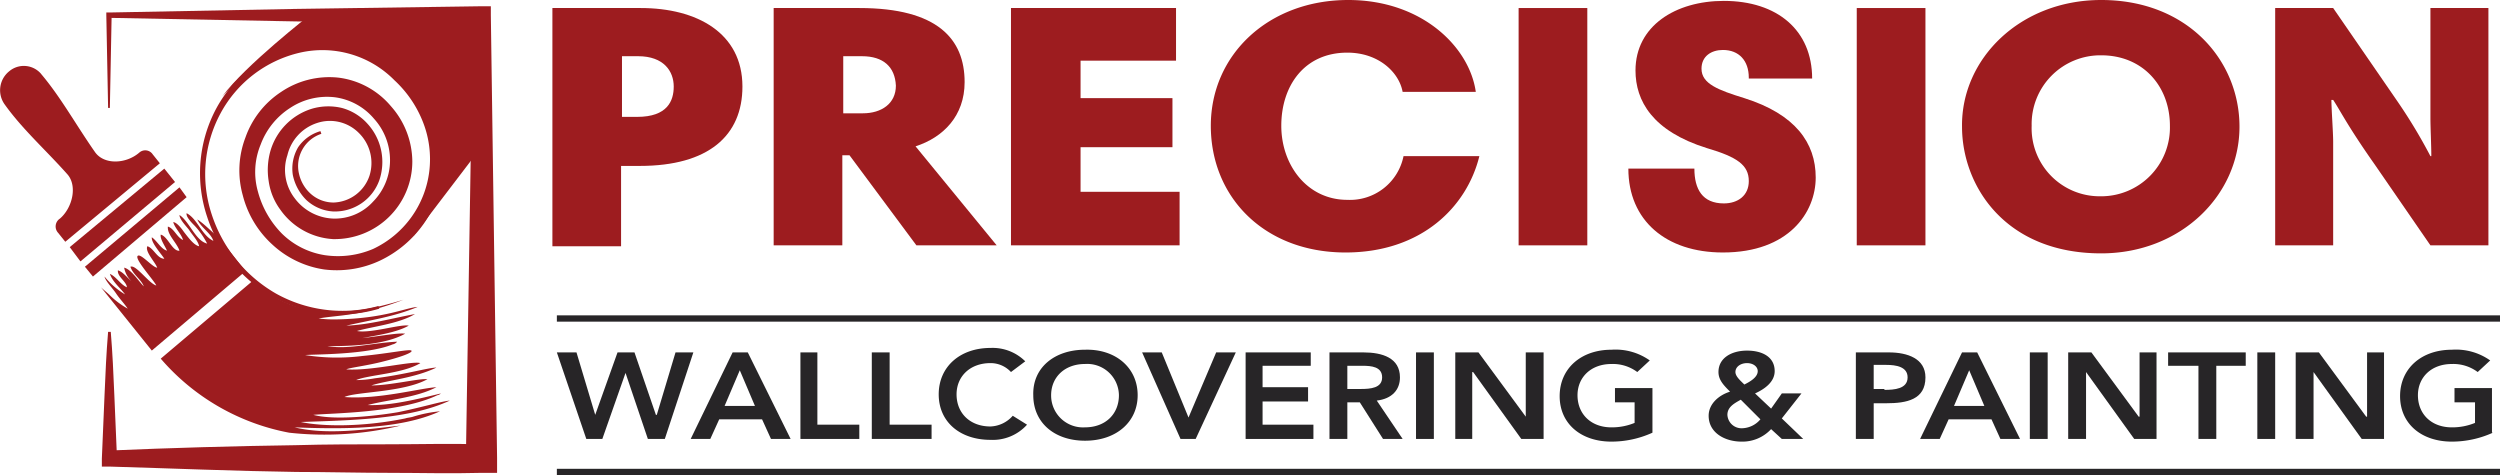
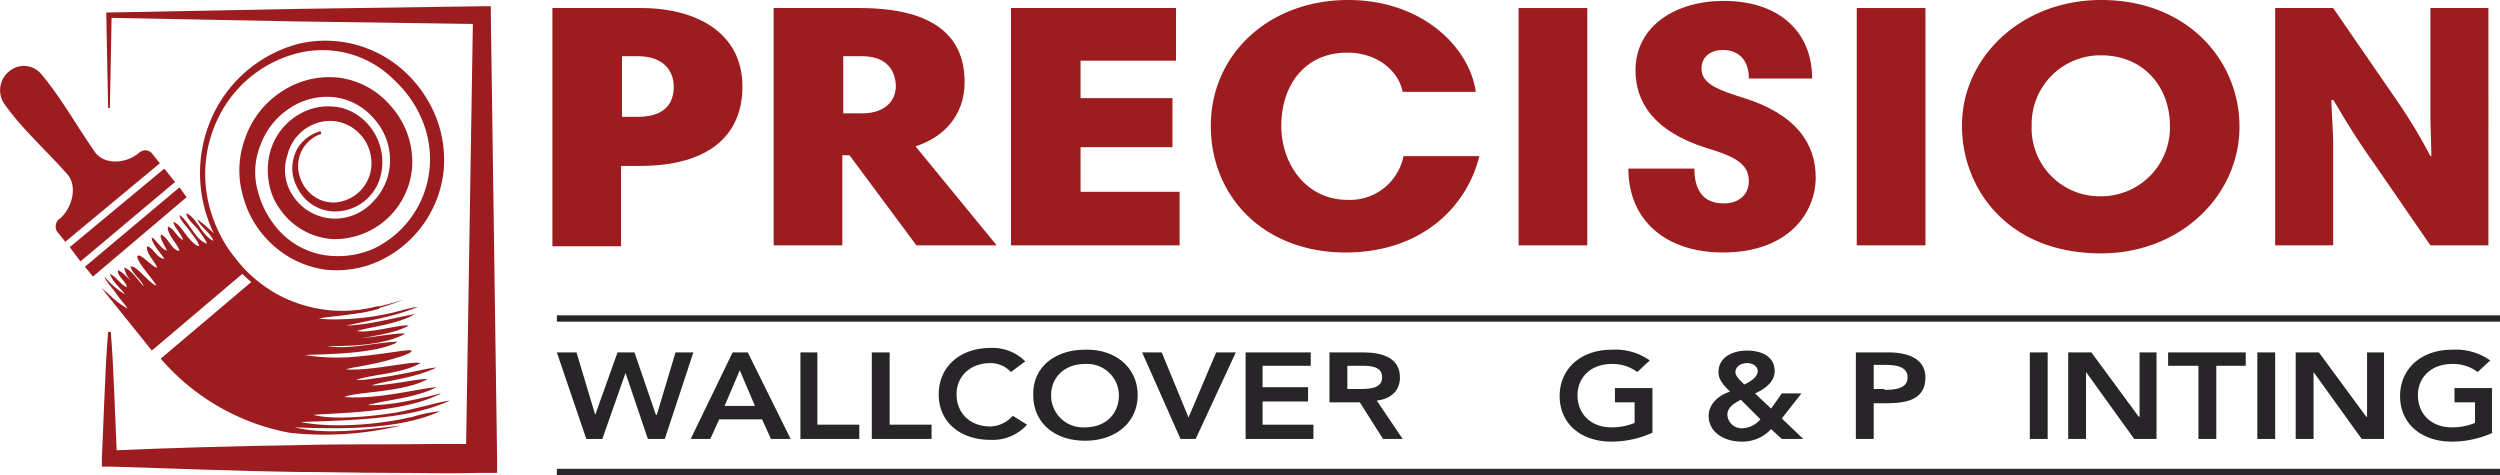
<svg xmlns="http://www.w3.org/2000/svg" viewBox="0 0 396.832 75.415">
  <defs>
    <style> .cls-1 { fill: #9d1c1f; } .cls-2, .cls-3 { fill: #272527; } .cls-3 { stroke: #272527; stroke-miterlimit: 10; } </style>
  </defs>
  <g id="Group_205" data-name="Group 205" transform="translate(0.017)">
    <path id="Path_391" data-name="Path 391" class="cls-1" d="M61.9.9H75.92c8.922,0,16.144,3.965,16.144,12.462,0,7.789-5.381,12.6-16.286,12.6H72.8V38.711H61.9ZM75.5,8.547H72.946v9.63h2.407c4.815,0,5.806-2.549,5.806-4.815,0-2.407-1.558-4.815-5.665-4.815" transform="translate(25.767 0.375)" />
    <path id="Path_392" data-name="Path 392" class="cls-1" d="M122.1,38.57H109.359l-10.621-14.3H97.6v14.3H86.7V.9h13.6c12.462,0,16.711,4.957,16.711,11.754,0,5.381-3.4,8.78-7.789,10.2ZM100.72,8.547H97.746v9.063h3.116c2.974,0,5.24-1.558,5.24-4.39-.142-2.974-1.983-4.673-5.381-4.673" transform="translate(36.088 0.375)" />
    <path id="Path_393" data-name="Path 393" class="cls-1" d="M139.5,9.255H124.346V15.2h14.586v7.789H124.346v7.081h15.719v8.5H113.3V.9h26.2Z" transform="translate(47.158 0.375)" />
    <path id="Path_394" data-name="Path 394" class="cls-1" d="M177.76,14.586H166.147c-.566-3.116-3.824-6.231-8.78-6.231-6.8,0-10.48,5.24-10.48,11.613,0,6.231,4.107,11.754,10.48,11.754a8.667,8.667,0,0,0,8.922-6.939h12.037c-1.983,8.072-9.205,15.295-21.242,15.295-12.887,0-21.384-8.78-21.384-20.109S144.905,0,157.509,0c11.754,0,19.26,7.506,20.251,14.586" transform="translate(56.48)" />
    <rect id="Rectangle_78" data-name="Rectangle 78" class="cls-1" width="10.904" height="37.67" transform="translate(241.037 1.275)" />
    <path id="Path_395" data-name="Path 395" class="cls-1" d="M201.618,12.279c0-2.691-1.558-4.39-4.107-4.39-1.841,0-3.4.991-3.4,2.974,0,2.407,2.691,3.4,6.8,4.673,8.072,2.549,11.329,7.081,11.329,12.6s-4.249,11.9-14.728,11.9c-9.063,0-15.011-5.1-15.011-13.312h10.48c0,3.257,1.275,5.523,4.673,5.523,2.266,0,3.965-1.275,3.965-3.54,0-2.549-1.841-3.824-6.656-5.24-8.639-2.691-11.329-7.506-11.329-12.321C183.633,4.065,190.006.1,197.653.1c8.5,0,14.02,4.673,14.02,12.321H201.618Z" transform="translate(75.956 0.042)" />
    <rect id="Rectangle_79" data-name="Rectangle 79" class="cls-1" width="10.904" height="37.67" transform="translate(294.71 1.275)" />
    <path id="Path_396" data-name="Path 396" class="cls-1" d="M241.993,0c13.737,0,21.95,9.63,21.95,20.109,0,10.9-9.347,20.109-21.95,20.109-15.295,0-22.092-10.763-22.092-20.109C219.759,9.347,229.105,0,241.993,0m-.142,31.156A10.916,10.916,0,0,0,252.9,19.968c0-6.231-4.248-11.188-10.9-11.188a10.916,10.916,0,0,0-11.046,11.188,10.8,10.8,0,0,0,10.9,11.188" transform="translate(91.52)" />
    <path id="Path_397" data-name="Path 397" class="cls-1" d="M263.922,15.345c0,1.558.283,5.24.283,6.8V38.57H255V.9h9.205l10.338,15.011a83.545,83.545,0,0,1,5.1,8.5h.142c0-1.7-.142-4.532-.142-6.089V.9h9.205V38.57h-9.205l-8.78-12.745c-4.39-6.231-5.523-8.639-6.656-10.338h-.283Z" transform="translate(106.128 0.375)" />
    <path id="Path_398" data-name="Path 398" class="cls-2" d="M62.4,39.5h3.116l2.974,9.913h0L72.03,39.5h2.691l3.4,9.913h.142L81.235,39.5h2.832L79.536,53.237H76.845L73.3,42.757h0l-3.682,10.48H67.073Z" transform="translate(25.975 16.438)" />
    <path id="Path_399" data-name="Path 399" class="cls-2" d="M84.056,39.5h2.407l6.8,13.737H90.145l-1.416-3.116h-6.8l-1.416,3.116H77.4ZM87.6,48l-2.407-5.665L82.781,48Z" transform="translate(32.218 16.438)" />
    <path id="Path_400" data-name="Path 400" class="cls-2" d="M89.7,39.5h2.691V50.971h6.656v2.266H89.7Z" transform="translate(37.337 16.438)" />
    <path id="Path_401" data-name="Path 401" class="cls-2" d="M97.7,39.5h2.832V50.971h6.656v2.266H97.7Z" transform="translate(40.666 16.438)" />
    <path id="Path_402" data-name="Path 402" class="cls-2" d="M116.671,42.824a4.4,4.4,0,0,0-3.257-1.416c-3.257,0-5.381,2.124-5.381,4.957,0,2.974,2.124,5.1,5.381,5.1a4.93,4.93,0,0,0,3.54-1.7l2.266,1.416a7.3,7.3,0,0,1-5.806,2.407c-4.815,0-8.214-2.832-8.214-7.222S108.6,39,113.414,39a7.354,7.354,0,0,1,5.523,2.124Z" transform="translate(43.787 16.23)" />
    <path id="Path_403" data-name="Path 403" class="cls-2" d="M124.015,39.2c4.815-.142,8.355,2.832,8.355,7.222,0,4.248-3.4,7.222-8.355,7.222-4.815,0-8.214-2.832-8.214-7.222-.142-4.39,3.4-7.222,8.214-7.222m0,12.321c3.257,0,5.381-2.124,5.381-5.1a5.037,5.037,0,0,0-5.381-4.957c-3.257,0-5.381,2.124-5.381,4.957a5.064,5.064,0,0,0,5.381,5.1" transform="translate(48.197 16.312)" />
    <path id="Path_404" data-name="Path 404" class="cls-2" d="M128,39.5h3.116l4.248,10.338,4.39-10.338h3.116L136.5,53.237h-2.407Z" transform="translate(53.276 16.438)" />
    <path id="Path_405" data-name="Path 405" class="cls-2" d="M139.6,39.5h10.338v2.124h-7.647v3.4h7.222v2.266h-7.222v3.682h8.072v2.266H139.6Z" transform="translate(58.103 16.438)" />
-     <path id="Path_406" data-name="Path 406" class="cls-2" d="M149,39.5h5.381c2.974,0,5.806.85,5.806,3.965,0,1.983-1.275,3.4-3.682,3.682l4.107,6.089H157.5l-3.682-5.806h-1.983v5.806H149Zm4.957,5.806c1.558,0,3.4-.142,3.4-1.841s-1.7-1.841-3.116-1.841h-2.407v3.682Z" transform="translate(62.015 16.438)" />
-     <rect id="Rectangle_80" data-name="Rectangle 80" class="cls-2" width="2.832" height="13.737" transform="translate(224.752 55.938)" />
-     <path id="Path_407" data-name="Path 407" class="cls-2" d="M163.1,39.5h3.682l7.506,10.2h0V39.5h2.832V53.237h-3.54l-7.647-10.621h-.142V53.237H163.1Z" transform="translate(67.883 16.438)" />
+     <path id="Path_406" data-name="Path 406" class="cls-2" d="M149,39.5h5.381c2.974,0,5.806.85,5.806,3.965,0,1.983-1.275,3.4-3.682,3.682l4.107,6.089H157.5l-3.682-5.806h-1.983H149Zm4.957,5.806c1.558,0,3.4-.142,3.4-1.841s-1.7-1.841-3.116-1.841h-2.407v3.682Z" transform="translate(62.015 16.438)" />
    <path id="Path_408" data-name="Path 408" class="cls-2" d="M189.528,52.37a15.735,15.735,0,0,1-6.514,1.416c-4.815,0-8.214-2.832-8.214-7.222s3.4-7.364,8.214-7.364a9.4,9.4,0,0,1,6.09,1.7l-1.983,1.841a6.462,6.462,0,0,0-4.107-1.275c-3.257,0-5.381,2.124-5.381,4.957,0,2.974,2.124,5.1,5.381,5.1a9.472,9.472,0,0,0,3.682-.708V47.555H183.58V45.289h5.948Z" transform="translate(72.752 16.313)" />
    <path id="Path_409" data-name="Path 409" class="cls-2" d="M203.113,50.063l3.4,3.257h-3.4l-1.7-1.558a6.194,6.194,0,0,1-4.673,1.983c-2.691,0-5.24-1.416-5.24-4.107,0-1.841,1.558-3.257,3.4-3.824-.991-.991-1.841-1.841-1.841-3.116,0-2.266,2.124-3.4,4.532-3.4s4.39.991,4.39,3.257c0,1.7-1.558,2.832-3.116,3.54l2.549,2.407,1.7-2.407h3.116ZM196.6,47.089c-.991.566-2.124,1.133-2.124,2.407a2.246,2.246,0,0,0,2.407,2.124,3.929,3.929,0,0,0,2.832-1.416Zm-.85-4.39c0,.708.85,1.416,1.416,1.983.85-.425,2.124-1.133,2.124-2.124,0-.708-.708-1.275-1.7-1.275s-1.841.566-1.841,1.416" transform="translate(79.702 16.355)" />
    <path id="Path_410" data-name="Path 410" class="cls-2" d="M208,39.5h5.24c2.974,0,5.806.991,5.806,3.965,0,3.54-2.974,4.107-6.231,4.107h-1.983v5.665H208Zm4.532,5.948c1.558,0,3.682-.142,3.682-1.983,0-1.7-1.841-1.983-3.4-1.983h-1.983v3.824h1.7Z" transform="translate(86.568 16.438)" />
-     <path id="Path_411" data-name="Path 411" class="cls-2" d="M221.856,39.5h2.407l6.8,13.737h-3.116l-1.416-3.116h-6.8l-1.416,3.116H215.2ZM225.4,48l-2.407-5.665L220.581,48Z" transform="translate(89.565 16.438)" />
    <rect id="Rectangle_81" data-name="Rectangle 81" class="cls-2" width="2.832" height="13.737" transform="translate(322.183 55.938)" />
    <path id="Path_412" data-name="Path 412" class="cls-2" d="M231.8,39.5h3.682l7.506,10.2h.142V39.5h2.691V53.237h-3.54l-7.647-10.621h0V53.237H231.8Z" transform="translate(96.473 16.438)" />
    <path id="Path_413" data-name="Path 413" class="cls-2" d="M247.815,41.624H243V39.5h12.321v2.124h-4.673V53.237h-2.832Z" transform="translate(101.134 16.438)" />
    <rect id="Rectangle_82" data-name="Rectangle 82" class="cls-2" width="2.832" height="13.737" transform="translate(358.296 55.938)" />
    <path id="Path_414" data-name="Path 414" class="cls-2" d="M257.3,39.5h3.682l7.506,10.2h.142V39.5h2.691V53.237h-3.54l-7.647-10.621h0V53.237H257.3Z" transform="translate(107.085 16.438)" />
    <path id="Path_415" data-name="Path 415" class="cls-2" d="M283.728,52.37a15.735,15.735,0,0,1-6.514,1.416c-4.815,0-8.214-2.832-8.214-7.222s3.4-7.364,8.214-7.364a9.4,9.4,0,0,1,6.089,1.7l-1.983,1.841a6.462,6.462,0,0,0-4.107-1.275c-3.257,0-5.381,2.124-5.381,4.957,0,2.974,2.124,5.1,5.381,5.1a9.472,9.472,0,0,0,3.682-.708V47.555h-3.257V45.289h5.948V52.37Z" transform="translate(111.954 16.313)" />
    <path id="Path_416" data-name="Path 416" class="cls-1" d="M25.644,22.558c-5.381,4.532-9.488,8.072-14.87,12.6L9.5,33.6,24.511,21Z" transform="translate(3.961 8.739)" />
    <path id="Path_417" data-name="Path 417" class="cls-1" d="M24.511,21.024,9.5,33.628,7.8,31.362,22.811,18.9Z" transform="translate(3.253 7.865)" />
    <path id="Path_418" data-name="Path 418" class="cls-1" d="M6.521,8.678C9.637,12.36,12.044,16.75,15.018,21c1.416,2.124,4.957,1.983,7.081.142a1.42,1.42,0,0,1,2.124.283l1.133,1.416L10.345,35.3,9.212,33.885A1.488,1.488,0,0,1,9.5,31.619c1.983-1.7,2.832-5.24,1.133-7.081-3.4-3.824-7.081-7.081-9.913-11.046a3.852,3.852,0,0,1,.708-5.24,3.6,3.6,0,0,1,5.1.425" transform="translate(0 3.076)" />
    <path id="Path_419" data-name="Path 419" class="cls-1" d="M32.728,31.4a16.361,16.361,0,0,0,11.329,4.957c4.673.283,8.214-.566,12.462-1.841-6.939,2.691-10.48,2.407-13.454,2.974a19.945,19.945,0,0,0,2.832.142c7.647-.142,10.9-1.841,12.887-1.983-3.682,1.558-7.647,2.124-11.329,2.974,3.682-.142,7.081-1.133,10.9-1.841-2.549,1.558-6.8,1.983-9.205,2.691,2.124.425,6.939-1.133,8.214-.85-1.983,1.133-5.24,1.558-7.364,1.983,3.54-.425,5.665-.85,6.8-.708-3.257,1.841-8.78,1.983-12.321,1.983,3.4.566,7.364-.566,11.046-.708a1.2,1.2,0,0,1-.708.425c-4.107,1.7-12.887,1.558-13.878,1.7a32.4,32.4,0,0,0,9.063.142c4.39-.425,7.506-1.133,7.789-.85s-1.558.991-4.39,1.7c-2.691.708-5.381.991-5.948,1.275,3.965.283,10.621-1.416,11.754-.991-2.832,1.7-8.214,1.841-10.2,2.691a16.273,16.273,0,0,0,2.974-.283c4.673-.566,8.5-1.7,9.772-1.7-3.54,1.7-7.647,1.983-10.338,2.832,3.116,0,7.506-1.133,8.922-.991-3.824,2.124-11.471,1.983-13.17,2.832,5.381.425,12.037-1.416,14.586-1.558-3.257,1.7-7.789,1.983-10.9,2.832,3.682.142,8.072-.991,11.613-1.841a1.074,1.074,0,0,1-.566.283C55.953,52.5,45.19,52.5,42.216,52.784c3.682.991,11.046,0,13.454-.425,4.107-.85,6.8-1.7,8.214-1.841-6.373,2.974-15.436,3.116-23.65,3.4,3.257.708,9.63.85,16.569-.566.425-.142.85-.142,1.275-.283a20.918,20.918,0,0,1,4.248-.85c-6.514,2.974-15.861,2.832-23.083,2.549,5.24,1.275,11.613.283,16.852-.283a51.432,51.432,0,0,1-17.7,1.133A35.577,35.577,0,0,1,18,43.862Z" transform="translate(7.498 13.067)" />
    <path id="Path_420" data-name="Path 420" class="cls-1" d="M11.866,33.955a12.356,12.356,0,0,0,3.257,2.832c-.708-.991-1.983-1.983-2.407-3.257.991.425,1.7,1.7,2.691,2.124,0-.85-1.558-1.7-1.416-2.691.85.283,1.416,1.133,2.124,1.7a3.9,3.9,0,0,1-1.133-2.124c1.133.283,2.266,2.124,3.116,2.974-.425-1.133-1.7-1.841-2.124-3.116.85-.425,2.974,2.691,4.107,2.974-.283-.708-3.4-4.107-2.974-4.673s2.407,1.841,3.116,1.841c-.283-.85-1.983-2.549-1.558-3.4.991.283,1.558,1.983,2.691,1.983-.425-.708-2.124-2.549-1.983-3.4.85.566,1.416,1.841,2.407,2.124-.283-.708-1.133-1.841-.991-2.549,1.133.283,1.841,2.691,2.974,2.549-.425-1.275-1.983-2.549-1.841-3.824.991.283,1.416,1.7,2.407,2.124-.283-.991-1.275-1.841-1.558-2.832.566,0,1.416,1.133,1.7,1.558.566.708,1.558,2.124,2.407,2.266-.142-.85-1.133-1.841-1.558-2.549-.425-.566-1.558-1.7-1.558-2.407,1.558.991,2.549,4.107,4.39,4.532a12.777,12.777,0,0,0-1.983-2.832c-.425-.425-1.416-1.416-1.275-1.983,1.7.85,2.407,3.54,4.248,4.39-.425-1.275-1.983-2.124-2.549-3.4,1.133.708,2.266,1.983,3.4,2.832l4.248,5.381-14.87,12.6L11.3,35.654c.425.425.991.85,1.416,1.275a13.467,13.467,0,0,0,2.832,2.124c-.566-.85-1.275-1.558-1.841-2.407s-1.7-1.983-1.841-2.691" transform="translate(4.71 9.946)" />
    <path id="Path_421" data-name="Path 421" class="cls-1" d="M50.862,47.1a21.727,21.727,0,0,1-16.569-1.7A22.5,22.5,0,0,1,23.53,32.518,21.774,21.774,0,0,1,24.8,15.666,20.867,20.867,0,0,1,38.116,5.045,18.57,18.57,0,0,1,54.685,9.293a19.78,19.78,0,0,1,5.1,7.222,18.464,18.464,0,0,1,1.275,8.78A17.859,17.859,0,0,1,51,39.458a16.112,16.112,0,0,1-8.922,1.416,15.429,15.429,0,0,1-8.214-3.965,15.844,15.844,0,0,1-4.673-7.789,14.662,14.662,0,0,1,.425-9.205,14.333,14.333,0,0,1,5.665-7.222,13.647,13.647,0,0,1,9.063-2.266A12.961,12.961,0,0,1,52.7,14.958a13.345,13.345,0,0,1,3.4,8.78A12.334,12.334,0,0,1,43.5,36.059a11.023,11.023,0,0,1-8.355-4.673A9.924,9.924,0,0,1,33.3,26.854a11.1,11.1,0,0,1,.283-4.815A9.9,9.9,0,0,1,40.1,15.383a9.266,9.266,0,0,1,4.815-.142,8.409,8.409,0,0,1,4.107,2.549,8.99,8.99,0,0,1,1.841,8.922A7.484,7.484,0,0,1,43.5,31.669a6.828,6.828,0,0,1-4.248-1.841,7.8,7.8,0,0,1-2.124-3.965,6.681,6.681,0,0,1,.85-4.39,6.407,6.407,0,0,1,3.54-2.549l.142.425a5.377,5.377,0,0,0-3.54,6.373A6.024,6.024,0,0,0,40.1,28.978a5.439,5.439,0,0,0,3.54,1.275A6.226,6.226,0,0,0,49.3,26a6.683,6.683,0,0,0-1.7-6.8,6.455,6.455,0,0,0-6.656-1.558,7.09,7.09,0,0,0-4.673,5.1,7.365,7.365,0,0,0,1.133,6.8A8,8,0,0,0,43.5,32.8a8.171,8.171,0,0,0,6.373-2.691A9.34,9.34,0,0,0,52.561,23.6a9.8,9.8,0,0,0-2.549-6.656,9.8,9.8,0,0,0-6.231-3.4,10.606,10.606,0,0,0-7.081,1.7,11.773,11.773,0,0,0-4.673,5.806,11.37,11.37,0,0,0-.425,7.506,14.961,14.961,0,0,0,3.824,6.656,12.457,12.457,0,0,0,6.8,3.4,14.2,14.2,0,0,0,7.647-.991A15.709,15.709,0,0,0,58.792,25.3a16.048,16.048,0,0,0-.991-7.789,17.974,17.974,0,0,0-4.532-6.656,16.042,16.042,0,0,0-15.011-4.39,19.248,19.248,0,0,0-12.6,9.63,20.333,20.333,0,0,0-1.416,16,22.518,22.518,0,0,0,10.2,12.6A21.656,21.656,0,0,0,50.72,46.68Z" transform="translate(9.332 1.894)" />
    <path id="Path_422" data-name="Path 422" class="cls-1" d="M12.391,16.844,12.108,2.116V1.691h.566l29.456-.566L71.728.7h1.416V2.116l.991,70.242v2.407H71.728c-4.957.142-9.913,0-14.728,0-4.957,0-9.913-.142-14.728-.142-9.913-.142-19.685-.566-29.6-.85H11.4V72.5c.142-3.4.283-6.656.425-10.055s.283-6.656.566-10.055h.425c.283,3.4.425,6.656.566,10.055s.283,6.656.425,10.055l-1.275-1.275c9.913-.425,19.685-.708,29.6-.85,4.957-.142,9.913-.142,14.728-.142,4.957,0,9.913-.142,14.728,0l-2.407,2.407L70.312,2.116l1.416,1.416-29.6-.425-29.6-.566.425-.425-.283,14.728Z" transform="translate(4.751 0.291)" />
-     <path id="Path_423" data-name="Path 423" class="cls-1" d="M24.9,14.587C28.582,9.63,38.778,1.7,38.778,1.7H66.11V22.518l-10.9,14.3S66.11,20.11,50.249,9.064C37.5.284,24.9,14.587,24.9,14.587" transform="translate(10.369 0.707)" />
    <line id="Line_5" data-name="Line 5" class="cls-3" x2="308.44" transform="translate(88.375 50.557)" />
    <line id="Line_6" data-name="Line 6" class="cls-3" x2="308.44" transform="translate(88.375 74.915)" />
  </g>
</svg>